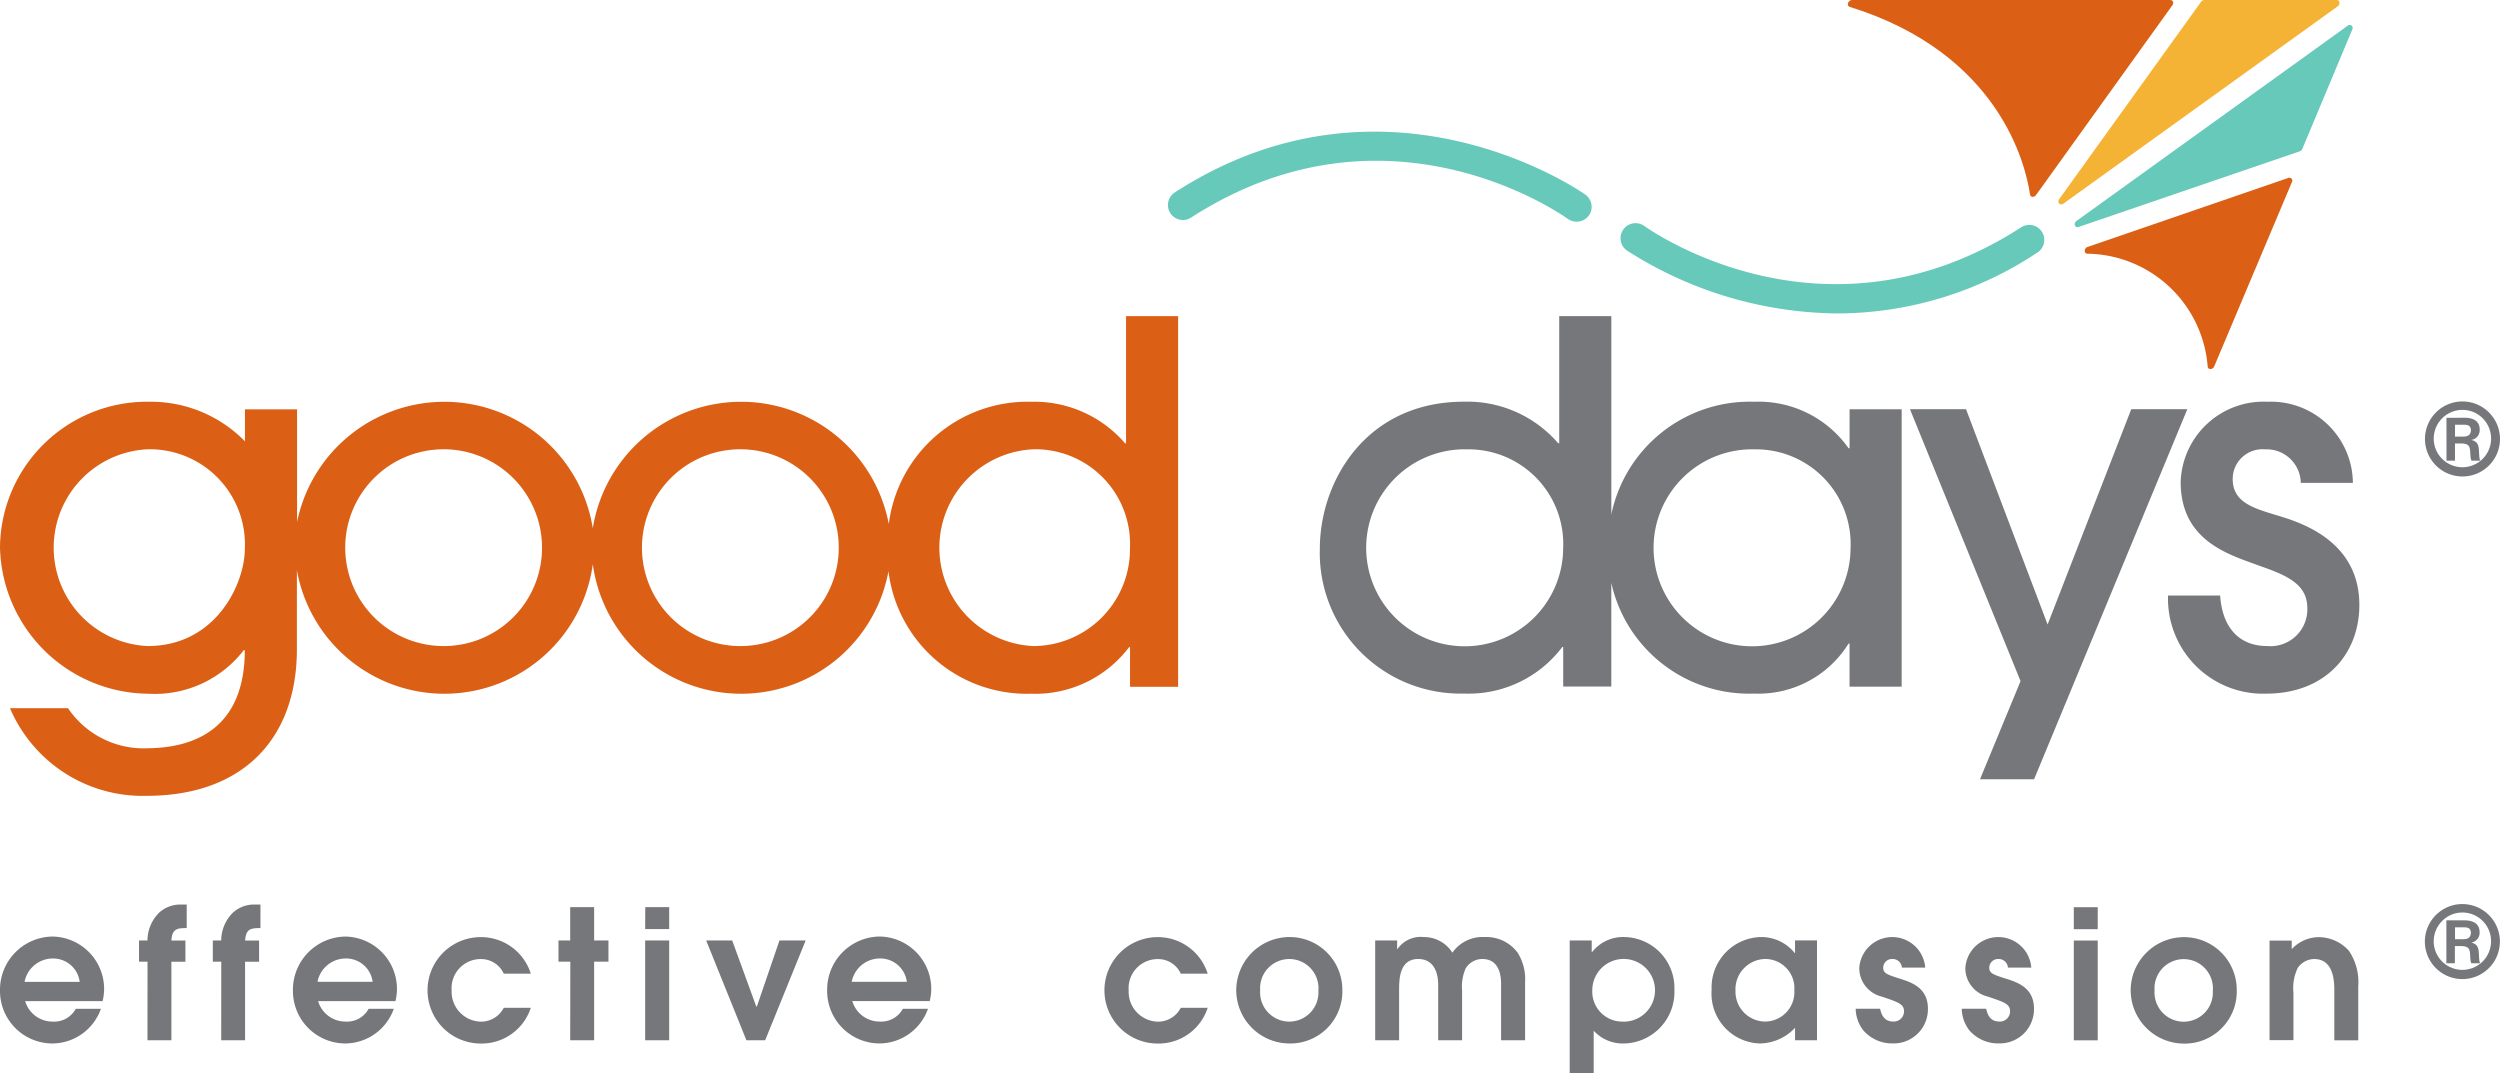
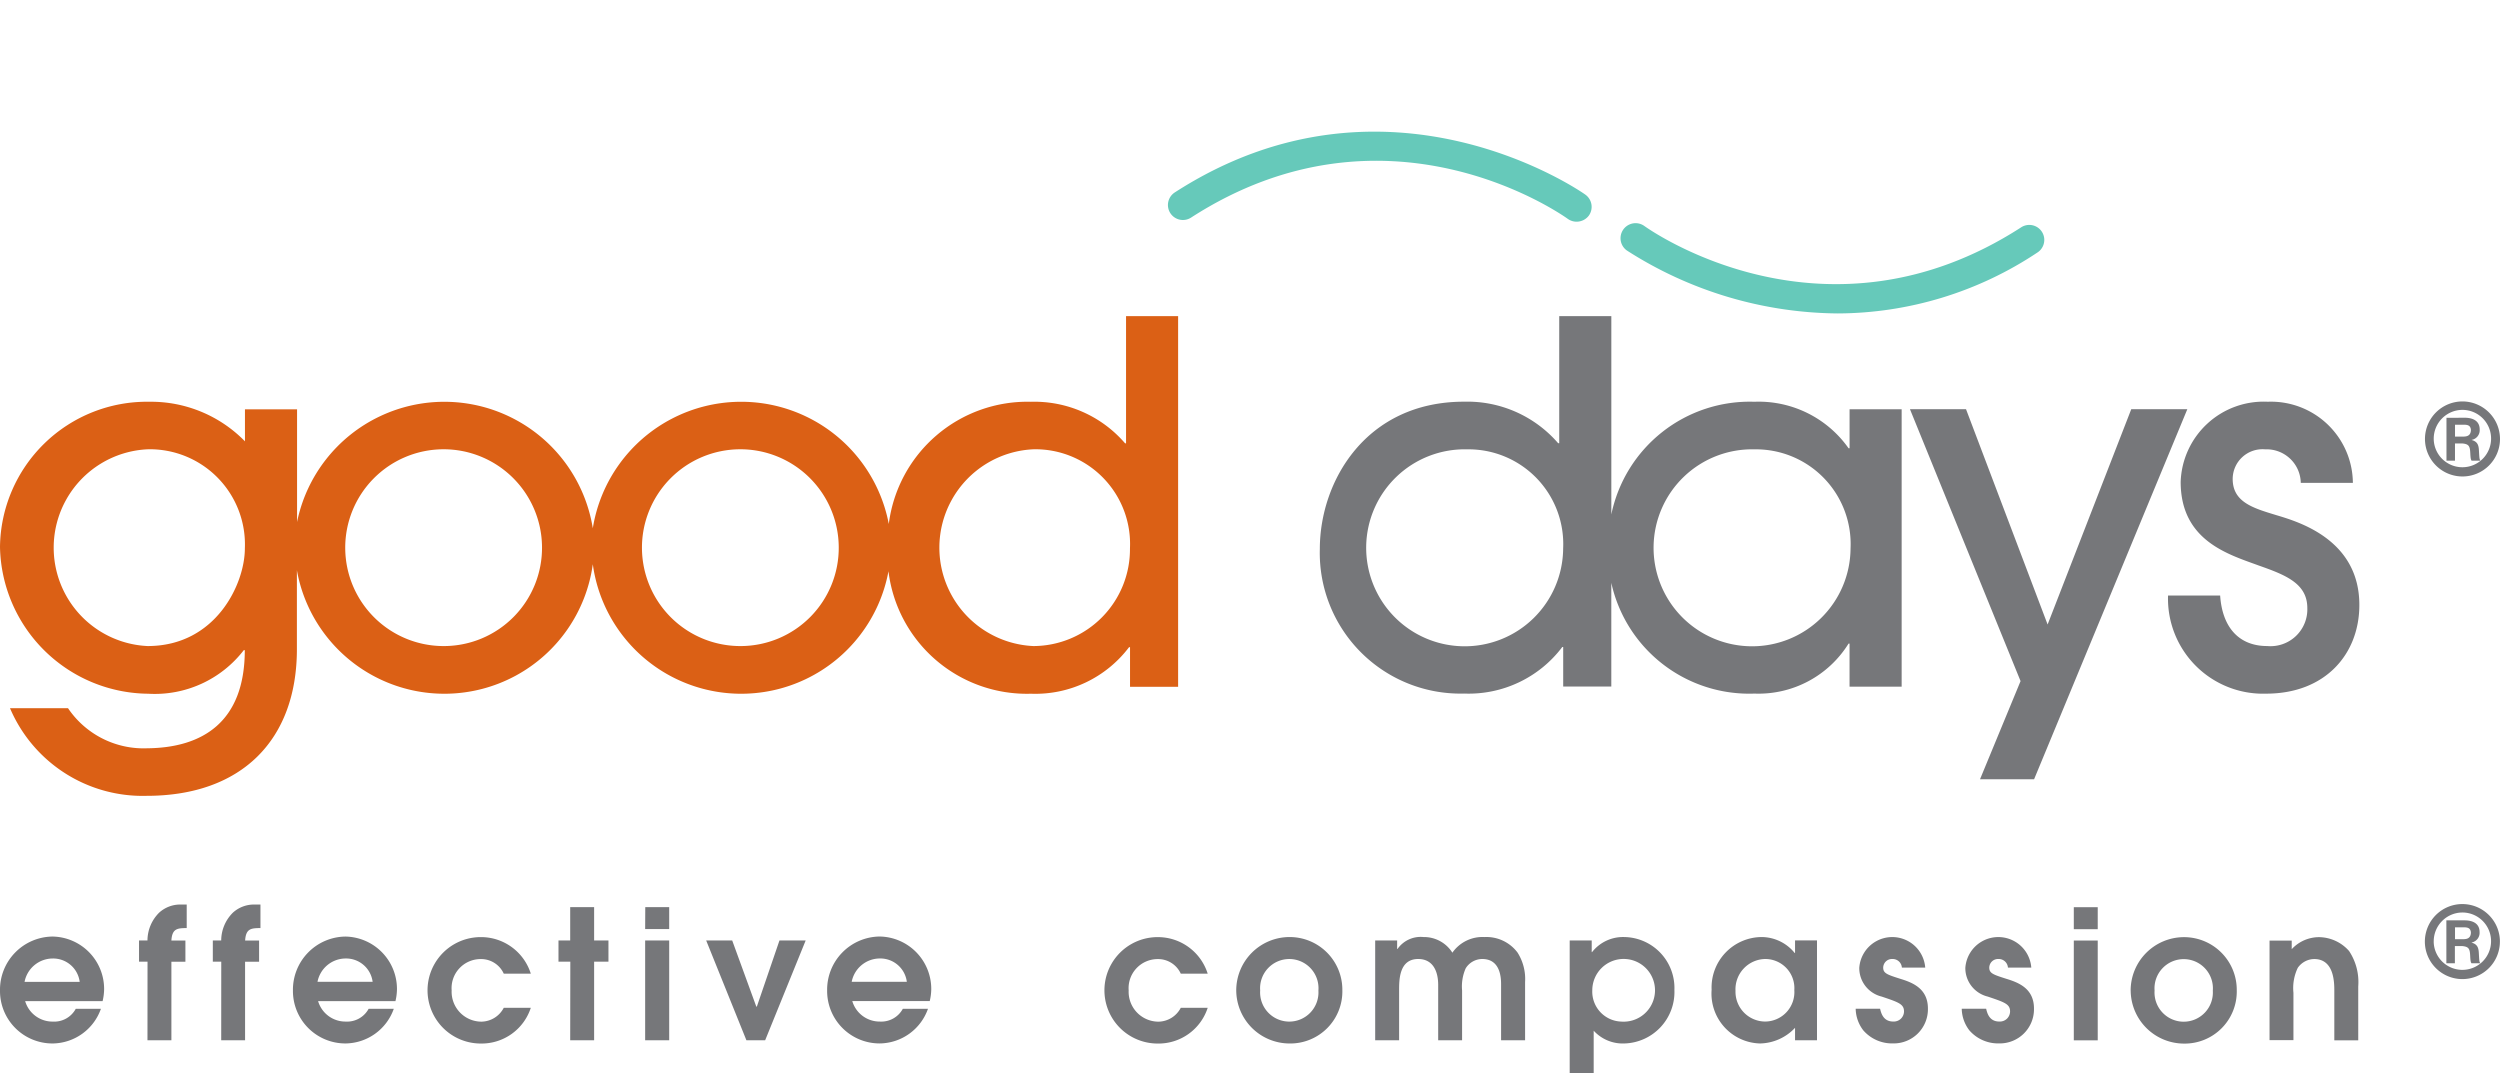
<svg xmlns="http://www.w3.org/2000/svg" width="165" height="70.848" viewBox="0 0 165 70.848">
  <defs>
    <style>.a{fill:#db6015;}.b{fill:#76777a;}.c{fill:#66c9ba;}.d{fill:#f5b335;}</style>
  </defs>
  <path class="a" d="M74.319,17.726v8.392h-.065a7.9,7.9,0,0,0-6.213-2.741,9.223,9.223,0,0,0-9.381,8.067,9.917,9.917,0,0,0-19.535.281,9.923,9.923,0,0,0-19.519-.411v-7.44H16.167v2.114a8.672,8.672,0,0,0-6.31-2.612A9.7,9.7,0,0,0,0,32.962a9.875,9.875,0,0,0,9.781,9.684,7.412,7.412,0,0,0,6.31-2.877h.065c0,4.758-2.806,6.445-6.445,6.478A6.021,6.021,0,0,1,4.488,43.6H.66a9.513,9.513,0,0,0,9.019,5.785c6.245,0,9.916-3.666,9.916-9.684V34.493a9.887,9.887,0,0,0,19.53-.395,9.885,9.885,0,0,0,19.514.465,9.2,9.2,0,0,0,9.4,8.083,7.752,7.752,0,0,0,6.478-3.071h.065v2.612h3.174V17.726H74.319ZM9.749,39.5a6.5,6.5,0,0,1,.032-12.988,6.28,6.28,0,0,1,6.38,6.542c0,2.347-1.919,6.445-6.413,6.445Zm19.579,0a6.494,6.494,0,1,1,6.445-6.542A6.484,6.484,0,0,1,29.328,39.5Zm19.584,0a6.494,6.494,0,1,1,6.445-6.542A6.484,6.484,0,0,1,48.912,39.5Zm19.292,0a6.5,6.5,0,0,1,.032-12.988,6.251,6.251,0,0,1,6.342,6.542A6.394,6.394,0,0,1,68.2,39.5Z" transform="translate(0 3.14)" />
  <path class="b" d="M131.252,23.873,121.141,48.291h-3.569l2.676-6.478-7.3-17.946h3.7l5.385,14.21,5.521-14.21h3.7Zm5.84,6.975c-1.519-.46-2.844-.86-2.844-2.379a1.968,1.968,0,0,1,2.147-1.952,2.254,2.254,0,0,1,2.347,2.211h3.439a5.406,5.406,0,0,0-5.618-5.353,5.48,5.48,0,0,0-5.748,5.288c0,3.9,3.174,4.791,5.153,5.521,1.784.627,3.206,1.19,3.206,2.806a2.43,2.43,0,0,1-2.644,2.509c-1.914,0-2.974-1.287-3.109-3.336h-3.439a6.273,6.273,0,0,0,6.478,6.478c3.9,0,6.148-2.612,6.148-5.85.005-4.358-4.093-5.515-5.515-5.942Zm-28.133-6.975H112.4V42.181h-3.439V39.337h-.065a7,7,0,0,1-6.213,3.3,9.321,9.321,0,0,1-9.446-7.31v6.845H90.062V39.564H90a7.738,7.738,0,0,1-6.478,3.071A9.287,9.287,0,0,1,74,33.087c0-4.461,3.039-9.716,9.516-9.716a7.922,7.922,0,0,1,6.213,2.741H89.8V17.726h3.439v13.09a9.33,9.33,0,0,1,9.446-7.44,7.258,7.258,0,0,1,6.213,3.071h.065V23.873Zm-18.9,9.186a6.251,6.251,0,0,0-6.342-6.542,6.5,6.5,0,1,0,6.342,6.542Zm18.968,0a6.251,6.251,0,0,0-6.342-6.542,6.5,6.5,0,1,0,6.342,6.542Z" transform="translate(13.109 3.14)" />
  <path class="c" d="M105.2,18.47a26.113,26.113,0,0,1-13.928-4.158A.992.992,0,0,1,92.433,12.7c.487.346,11.993,8.4,24.867.087a.989.989,0,0,1,1.076,1.66A23.9,23.9,0,0,1,105.2,18.47Z" transform="translate(16.096 2.217)" />
-   <path class="a" d="M103.877,0h21.017c.168,0,.243.189.13.346l-9,12.528c-.124.173-.368.157-.395-.032-.292-1.984-2.033-9.322-11.9-12.387-.232-.07-.114-.454.146-.454Z" transform="translate(18.354)" />
-   <path class="d" d="M124.825.119l-9.36,13.02c-.162.222.054.454.276.3L133.839.422c.195-.141.151-.422-.054-.422h-8.743a.27.27,0,0,0-.216.119Z" transform="translate(20.444)" />
-   <path class="c" d="M134.347,1.445,116.45,14.33c-.227.162-.119.487.135.4l14.593-4.991a.294.294,0,0,0,.173-.168l3.3-7.889a.2.2,0,0,0-.308-.238Z" transform="translate(20.607 0.247)" />
-   <path class="a" d="M117.08,14.531l13.242-4.553a.192.192,0,0,1,.238.276l-5.126,12.16c-.1.227-.4.243-.433.022a8.075,8.075,0,0,0-7.948-7.456c-.238-.016-.216-.368.027-.449Z" transform="translate(20.706 1.765)" />
  <path class="c" d="M92.457,13.324a1,1,0,0,1-.579-.184c-.481-.346-11.993-8.4-24.867-.087a.989.989,0,1,1-1.076-1.66c14.037-9.062,26.97.049,27.1.146a.993.993,0,0,1,.227,1.384,1.006,1.006,0,0,1-.806.4Z" transform="translate(11.6 1.308)" />
  <path class="b" d="M165,24.984a2.476,2.476,0,1,1-2.471-2.476A2.482,2.482,0,0,1,165,24.984Zm-4.374,0a1.893,1.893,0,1,0,1.892-1.919A1.9,1.9,0,0,0,160.626,24.984Zm2.033-1.4c.173,0,1,0,1,.773a.647.647,0,0,1-.524.687v.011c.389.108.46.346.476.708.027.481.027.541.092.654h-.579c-.054-.087-.07-.168-.087-.524-.022-.449-.108-.568-.508-.611h-.5v1.135h-.562V23.589Zm-.633,1.244h.508c.2,0,.546,0,.546-.454-.032-.3-.238-.33-.481-.33h-.568v.784ZM1.66,62.086a1.881,1.881,0,0,0,1.817,1.352A1.617,1.617,0,0,0,5,62.595h1.66a3.419,3.419,0,0,1-3.179,2.287A3.463,3.463,0,0,1,0,61.394a3.511,3.511,0,0,1,3.466-3.569,3.462,3.462,0,0,1,3.406,3.466,3.582,3.582,0,0,1-.1.795H1.66Zm3.6-1.271a1.765,1.765,0,0,0-1.779-1.541,1.9,1.9,0,0,0-1.86,1.541H5.256Zm4.477-1.33H9.176v-1.4h.557a2.6,2.6,0,0,1,.773-1.838,2.063,2.063,0,0,1,1.379-.535h.438v1.552c-.606.011-.962.022-1.011.822h.925v1.4h-.925v5.185H9.733Zm4.866,0h-.557v-1.4H14.6a2.6,2.6,0,0,1,.773-1.838,2.063,2.063,0,0,1,1.379-.535h.438v1.552c-.606.011-.962.022-1.011.822H17.1v1.4h-.925v5.185H14.6Zm6.391,2.6a1.881,1.881,0,0,0,1.817,1.352,1.617,1.617,0,0,0,1.519-.843h1.66a3.419,3.419,0,0,1-3.179,2.287,3.463,3.463,0,0,1-3.477-3.488A3.511,3.511,0,0,1,22.8,57.826,3.462,3.462,0,0,1,26.2,61.292a3.582,3.582,0,0,1-.1.795H20.99Zm3.6-1.271a1.765,1.765,0,0,0-1.779-1.541,1.9,1.9,0,0,0-1.86,1.541Zm10.441,1.709a3.414,3.414,0,0,1-3.3,2.363,3.512,3.512,0,0,1-.011-7.024,3.445,3.445,0,0,1,3.309,2.412H33.248a1.64,1.64,0,0,0-1.53-.962,1.919,1.919,0,0,0-1.909,2.065,1.973,1.973,0,0,0,1.979,2.065,1.691,1.691,0,0,0,1.46-.914h1.779Zm2.606-3.039H36.86v-1.4h.773v-2.2h1.579v2.2h.946v1.4h-.946v5.185H37.633Zm4.947-3.6h1.579v1.449H42.58Zm0,2.2h1.579v6.586H42.58V58.085Zm4.028,0h1.709l1.59,4.363h.038l1.492-4.363h1.73L50.5,64.671H49.263l-2.655-6.586Zm9.635,4a1.881,1.881,0,0,0,1.817,1.352,1.617,1.617,0,0,0,1.519-.843h1.66a3.419,3.419,0,0,1-3.179,2.287,3.463,3.463,0,0,1-3.477-3.488,3.511,3.511,0,0,1,3.466-3.569,3.462,3.462,0,0,1,3.406,3.466,3.582,3.582,0,0,1-.1.795H56.244Zm3.6-1.271a1.765,1.765,0,0,0-1.779-1.541,1.9,1.9,0,0,0-1.86,1.541ZM79.71,62.524a3.414,3.414,0,0,1-3.3,2.363,3.512,3.512,0,0,1-.011-7.024,3.445,3.445,0,0,1,3.309,2.412H77.931a1.64,1.64,0,0,0-1.53-.962,1.919,1.919,0,0,0-1.909,2.065,1.973,1.973,0,0,0,1.979,2.065,1.691,1.691,0,0,0,1.46-.914H79.71Zm1.882-1.141a3.523,3.523,0,0,1,3.515-3.525,3.477,3.477,0,0,1,3.488,3.5,3.436,3.436,0,0,1-3.488,3.525A3.525,3.525,0,0,1,81.592,61.384Zm5.423.011a1.928,1.928,0,1,0-3.844-.011,1.926,1.926,0,1,0,3.844.011Zm3.747-3.309h1.449v.557h.027a1.864,1.864,0,0,1,1.719-.784,2.212,2.212,0,0,1,1.9,1.033,2.426,2.426,0,0,1,2.125-1.033,2.566,2.566,0,0,1,2.174,1.022,3.254,3.254,0,0,1,.5,1.947v3.844H99.072V61.016c0-.378,0-1.709-1.244-1.709a1.291,1.291,0,0,0-1.092.616,2.966,2.966,0,0,0-.238,1.46v3.287H94.92V61.016c0-.9-.346-1.709-1.319-1.709-1.26,0-1.26,1.379-1.26,2.076v3.287H90.762V58.085Zm12.842,0h1.449v.768h.022a2.6,2.6,0,0,1,2.136-.995,3.362,3.362,0,0,1,3.3,3.488,3.4,3.4,0,0,1-3.3,3.536,2.6,2.6,0,0,1-2.028-.843v2.822H103.6V58.085Zm3.406,5.353a2.07,2.07,0,1,0-1.919-2.065A1.979,1.979,0,0,0,107.01,63.438Zm12.912,1.233h-1.449v-.822a3.251,3.251,0,0,1-2.3,1.033,3.291,3.291,0,0,1-3.206-3.547,3.328,3.328,0,0,1,3.3-3.477,2.828,2.828,0,0,1,2.184,1.054h.022V58.08h1.449v6.591ZM116.5,59.307a2,2,0,0,0-1.957,2.1,1.969,1.969,0,0,0,1.957,2.028,1.942,1.942,0,0,0,1.925-2.076A1.922,1.922,0,0,0,116.5,59.307Zm9.024.568a.609.609,0,0,0-.627-.568.58.58,0,0,0-.606.568c0,.378.27.465,1.114.735.816.249,1.838.638,1.838,1.968a2.257,2.257,0,0,1-2.3,2.3,2.513,2.513,0,0,1-1.968-.865,2.4,2.4,0,0,1-.5-1.422h1.611c.07.3.216.843.865.843a.673.673,0,0,0,.714-.665c0-.487-.357-.606-1.482-.984a1.935,1.935,0,0,1-1.471-1.887,2.182,2.182,0,0,1,4.353-.022h-1.541Zm7,0a.609.609,0,0,0-.627-.568.58.58,0,0,0-.606.568c0,.378.27.465,1.114.735.816.249,1.838.638,1.838,1.968a2.257,2.257,0,0,1-2.3,2.3,2.513,2.513,0,0,1-1.968-.865,2.4,2.4,0,0,1-.5-1.422h1.611c.07.3.216.843.865.843a.673.673,0,0,0,.714-.665c0-.487-.357-.606-1.482-.984a1.935,1.935,0,0,1-1.471-1.887,2.182,2.182,0,0,1,4.353-.022h-1.541Zm4.347-3.985h1.579v1.449h-1.579V55.89Zm0,2.2h1.579v6.586h-1.579V58.085Zm3.752,3.3a3.523,3.523,0,0,1,3.515-3.525,3.477,3.477,0,0,1,3.488,3.5,3.436,3.436,0,0,1-3.488,3.525A3.525,3.525,0,0,1,140.625,61.384Zm5.423.011a1.928,1.928,0,1,0-3.844-.011,1.926,1.926,0,1,0,3.844.011Zm3.747-3.309h1.46v.568a2.456,2.456,0,0,1,1.806-.795,2.68,2.68,0,0,1,1.979.914,3.705,3.705,0,0,1,.606,2.336v3.558h-1.579v-3.25c0-.546,0-2.114-1.33-2.114a1.352,1.352,0,0,0-1.081.579,3.082,3.082,0,0,0-.287,1.649V64.66H149.79V58.085Zm15.2.065a2.476,2.476,0,1,1-2.471-2.476A2.482,2.482,0,0,1,164.995,58.15Zm-4.369,0a1.893,1.893,0,1,0,1.892-1.919A1.9,1.9,0,0,0,160.626,58.15Zm2.028-1.4c.173,0,1,0,1,.773a.647.647,0,0,1-.524.687v.011c.389.108.46.346.476.708.027.481.027.541.092.654h-.579c-.054-.087-.07-.168-.087-.524-.022-.449-.108-.568-.508-.611h-.5v1.135h-.562V56.755h1.19ZM162.026,58h.508c.2,0,.546,0,.546-.454-.032-.3-.238-.33-.481-.33h-.568V58Z" transform="translate(0 3.987)" />
</svg>